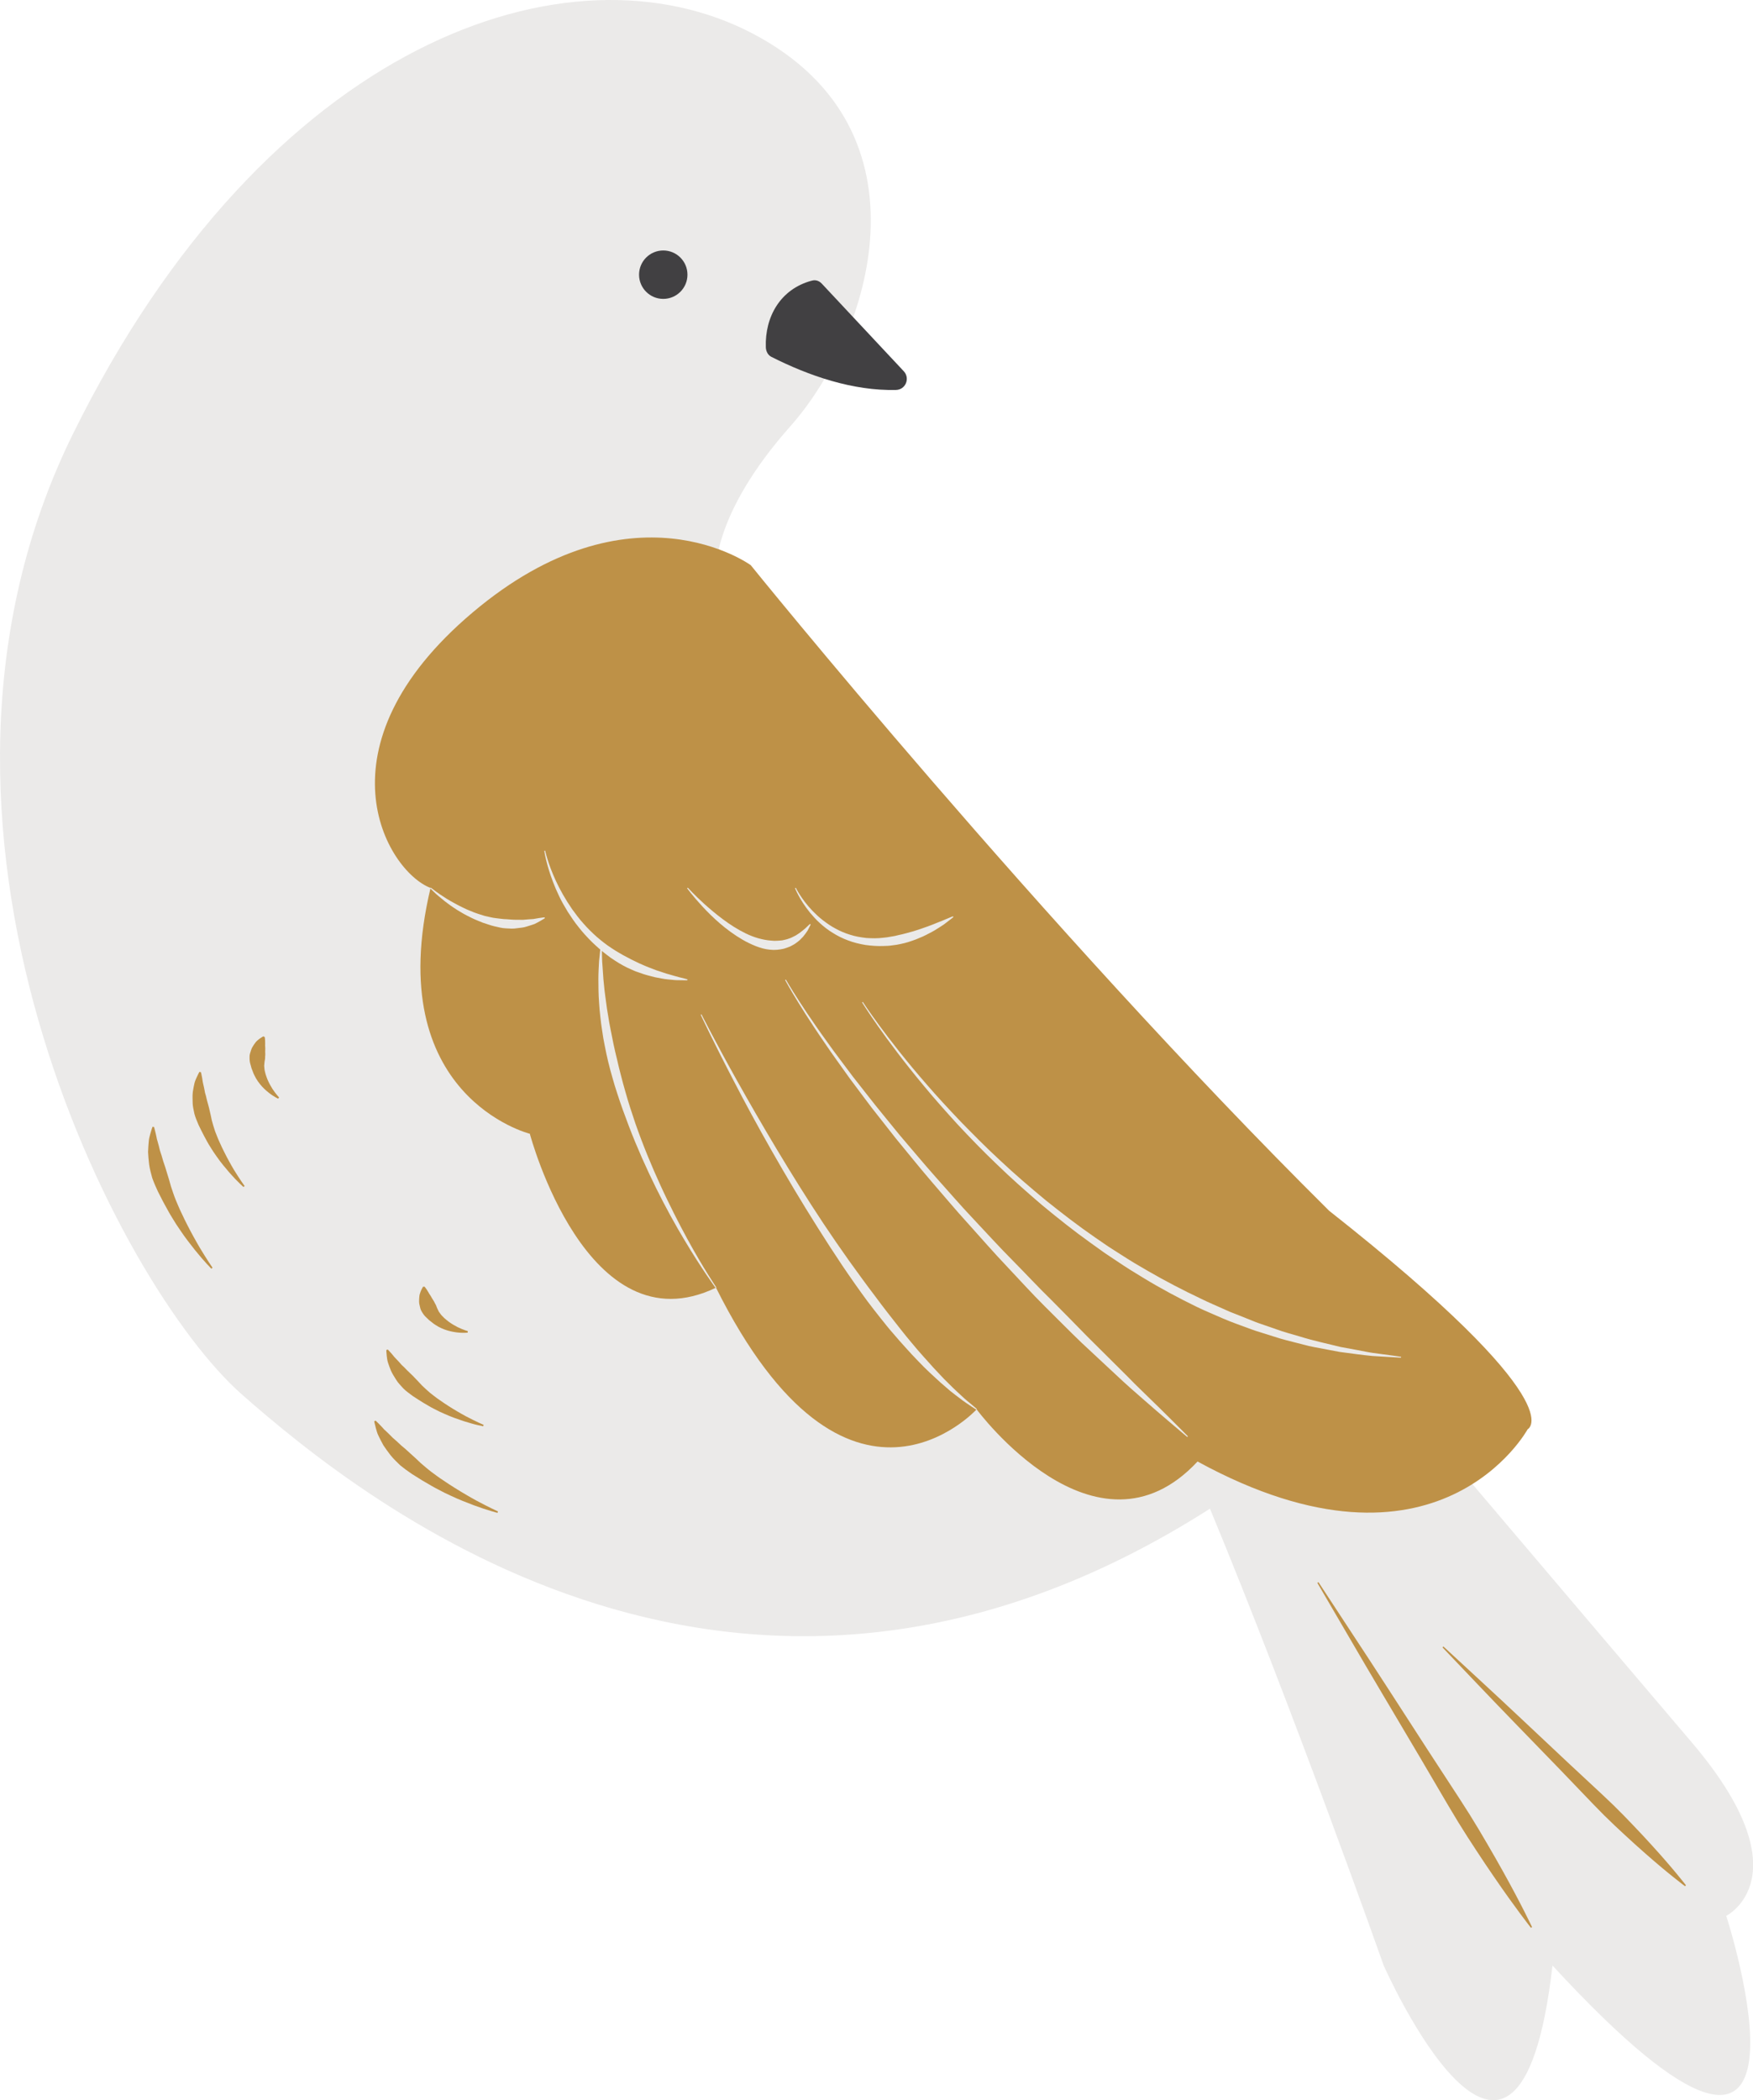
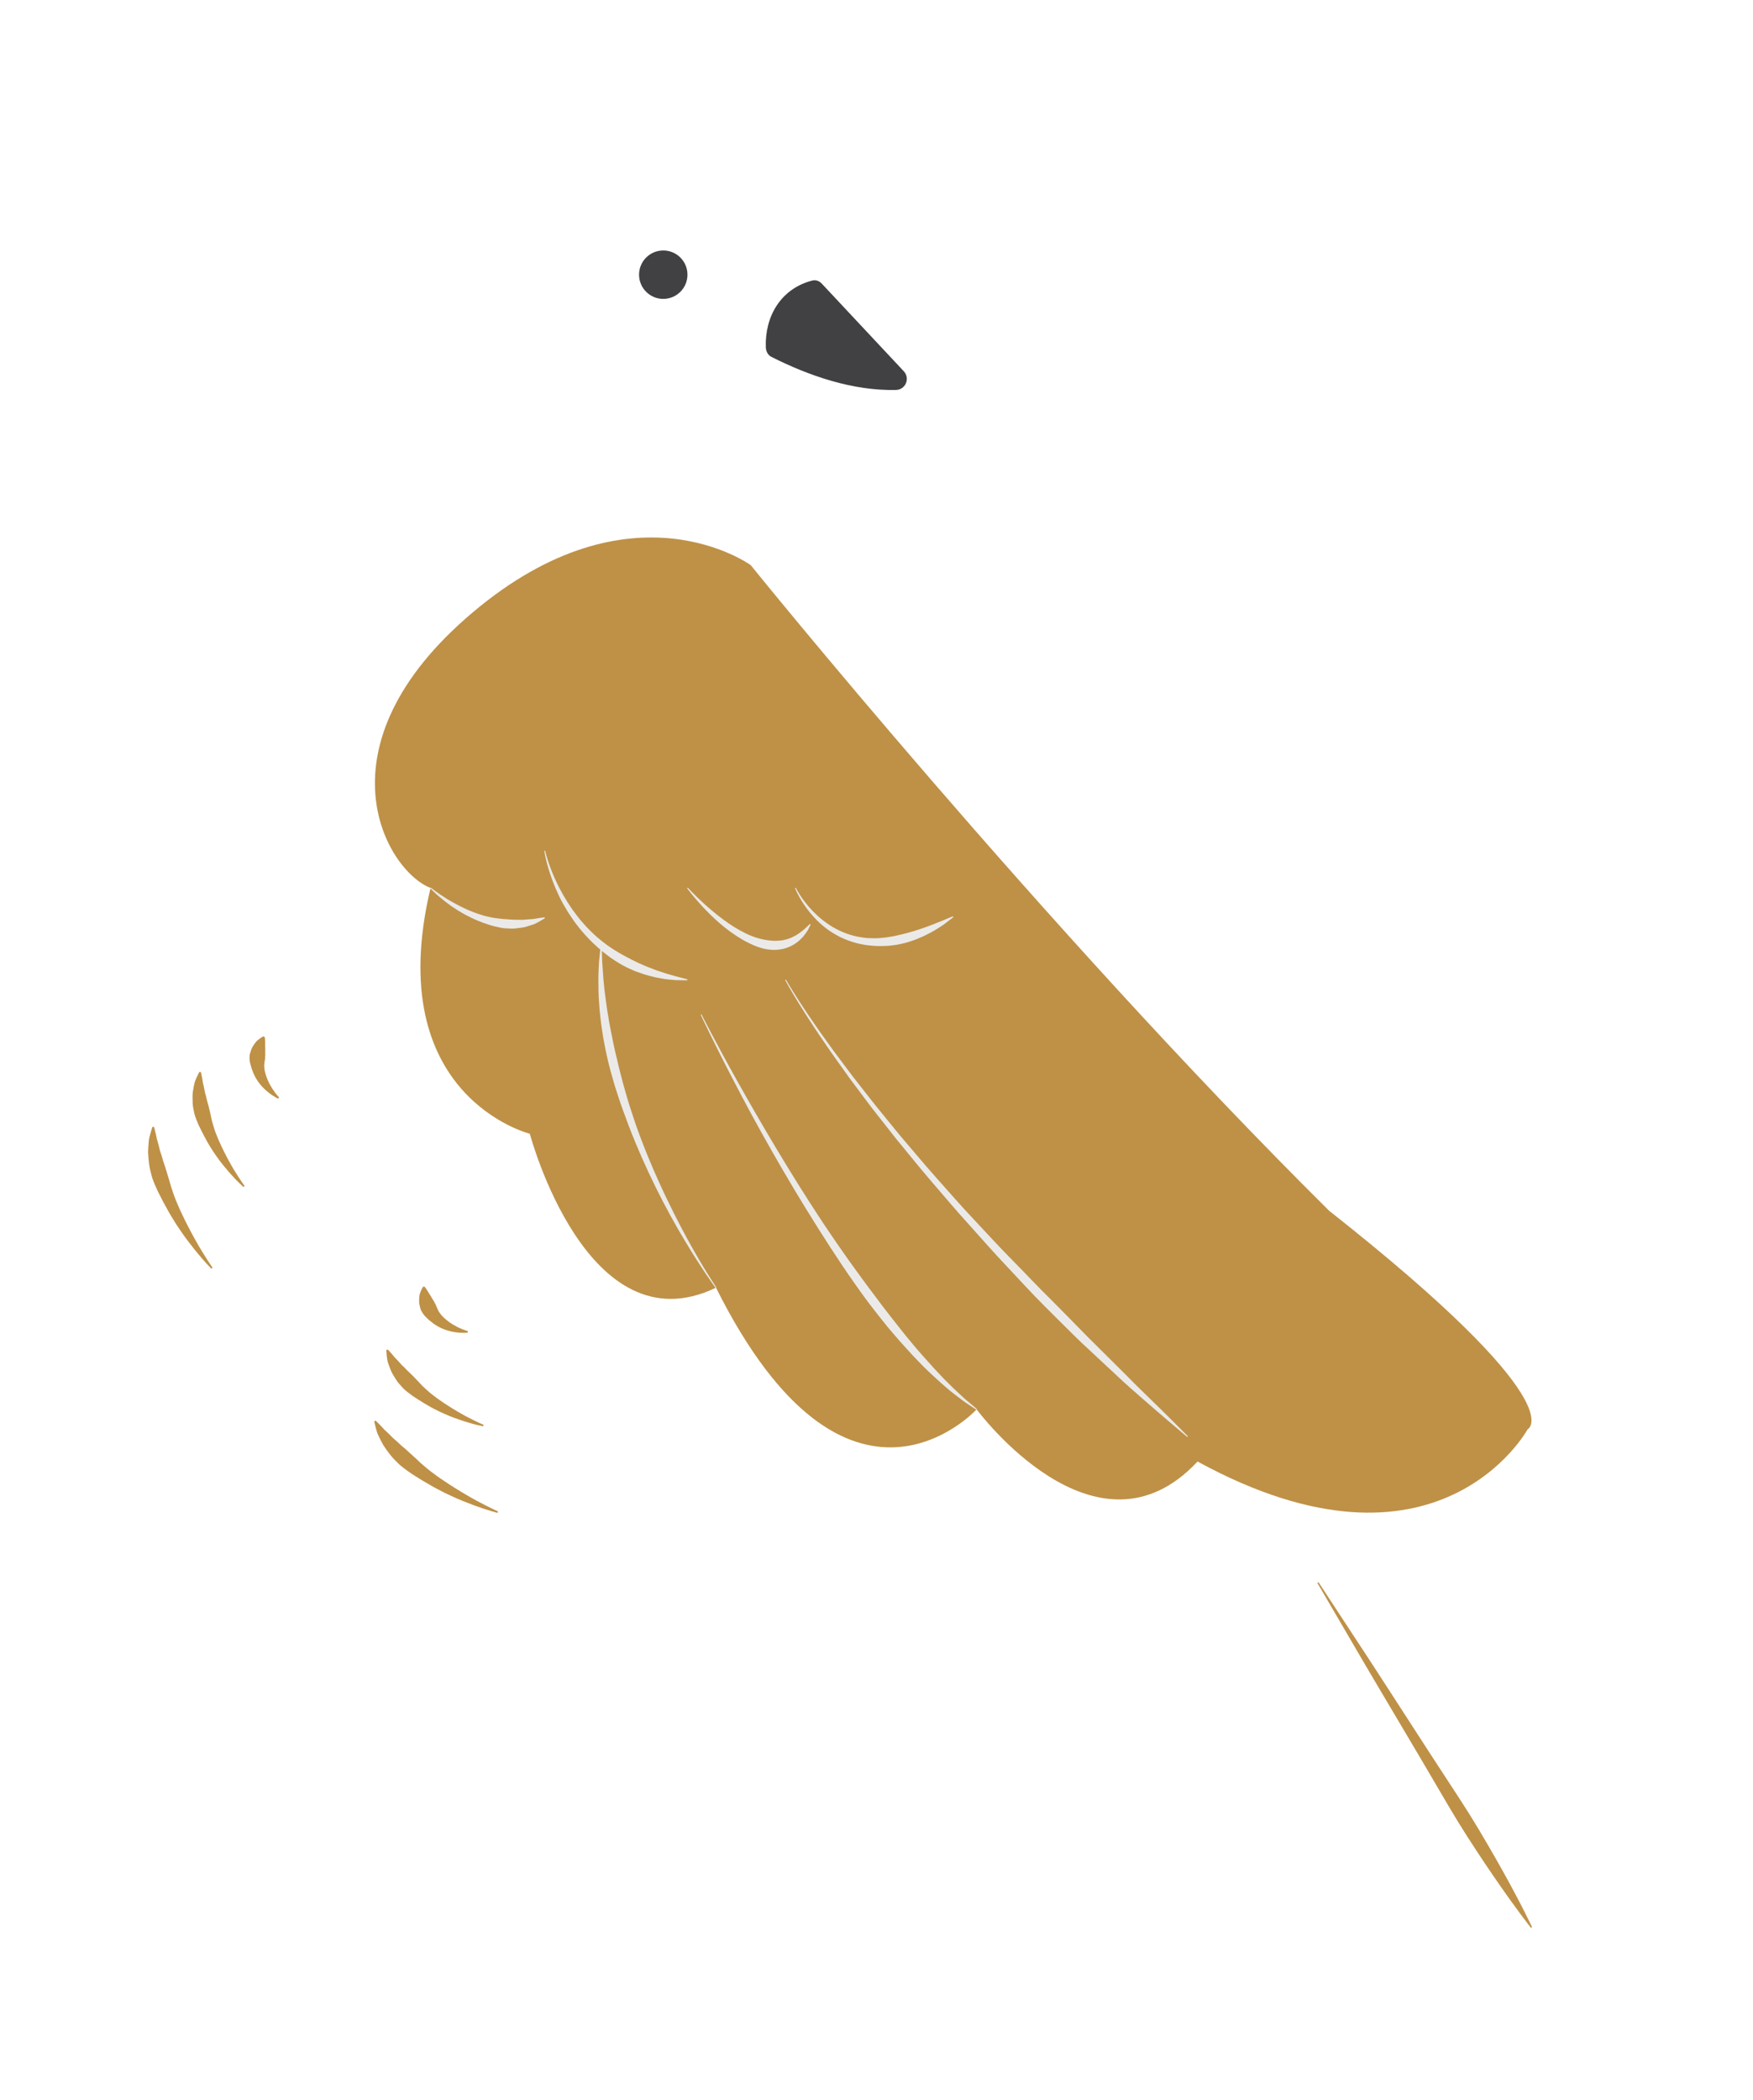
<svg xmlns="http://www.w3.org/2000/svg" fill="#000000" height="477.6" preserveAspectRatio="xMidYMid meet" version="1" viewBox="0.0 0.0 398.8 477.6" width="398.8" zoomAndPan="magnify">
  <defs>
    <clipPath id="a">
-       <path d="M 0 0 L 398.828 0 L 398.828 477.641 L 0 477.641 Z M 0 0" />
-     </clipPath>
+       </clipPath>
  </defs>
  <g>
    <g clip-path="url(#a)" id="change1_1">
-       <path d="M 162.887 130.23 C 162.887 130.23 161.758 117.246 179.828 96.918 C 197.895 76.59 213.129 29.719 171.352 7.695 C 129.57 -14.328 60.68 9.391 16.633 98.609 C -27.41 187.832 26.797 292.297 55.031 317.145 C 83.266 341.988 169.098 410.879 275.262 343.117 C 294.461 389.422 314.785 447.02 314.785 447.02 C 314.785 447.02 345.277 515.91 353.184 447.02 C 419.816 519.301 392.715 435.727 392.715 435.727 C 392.715 435.727 410.781 426.691 384.809 396.199 C 358.832 365.707 302.363 299.07 302.363 299.07 L 162.887 130.23" fill="#ebeae9" />
-     </g>
+       </g>
    <g id="change2_1">
      <path d="M 205.594 84.422 C 199.383 77.785 193.172 71.148 186.961 64.516 C 186.234 63.738 185.367 63.609 184.605 63.859 C 184.578 63.863 184.555 63.863 184.527 63.871 C 177.559 65.797 173.984 72.012 174.223 78.988 C 174.25 79.836 174.668 80.746 175.461 81.145 C 184.062 85.5 194.039 88.918 203.824 88.688 C 206.039 88.637 207.094 86.02 205.594 84.422" fill="#414042" />
    </g>
    <g id="change2_2">
      <path d="M 156.395 62.469 C 156.395 65.512 153.93 67.977 150.887 67.977 C 147.848 67.977 145.383 65.512 145.383 62.469 C 145.383 59.43 147.848 56.965 150.887 56.965 C 153.93 56.965 156.395 59.43 156.395 62.469" fill="#414042" />
    </g>
    <g id="change3_1">
      <path d="M 170.793 128.539 C 170.793 128.539 143.688 108.773 107.547 139.27 C 71.406 169.762 87.785 197.996 97.949 201.949 C 86.652 249.383 120.535 257.852 120.535 257.852 C 120.535 257.852 133.523 306.977 162.887 292.859 C 192.816 352.723 222.18 320.531 222.18 320.531 C 222.18 320.531 249.285 357.234 272.438 332.391 C 327.211 362.316 347.539 325.051 347.539 325.051 C 347.539 325.051 358.535 319.645 302.363 275.355 C 236.984 210.512 170.793 128.539 170.793 128.539" fill="#be9147" />
    </g>
    <g id="change1_2">
      <path d="M 98.016 201.875 C 98.016 201.875 99.383 203.004 101.617 204.402 C 102.191 204.73 102.785 205.121 103.461 205.461 C 104.121 205.816 104.816 206.195 105.562 206.531 C 106.289 206.902 107.082 207.195 107.871 207.516 C 108.664 207.824 109.496 208.059 110.312 208.32 C 111.156 208.48 111.98 208.742 112.816 208.82 C 113.648 208.895 114.453 209.059 115.242 209.059 C 116.027 209.105 116.785 209.207 117.508 209.18 C 118.223 209.156 118.922 209.246 119.547 209.145 C 120.18 209.082 120.77 209.051 121.301 209.02 C 121.816 208.93 122.27 208.844 122.652 208.789 C 123.418 208.672 123.883 208.633 123.883 208.633 L 123.961 208.816 C 123.961 208.816 123.59 209.07 122.895 209.465 C 122.543 209.66 122.113 209.902 121.605 210.148 C 121.078 210.328 120.477 210.531 119.805 210.727 C 119.137 210.969 118.383 211.004 117.586 211.109 C 116.785 211.254 115.945 211.188 115.07 211.133 C 114.195 211.109 113.324 210.852 112.438 210.656 C 111.555 210.453 110.699 210.109 109.824 209.844 C 108.984 209.492 108.129 209.176 107.328 208.781 C 106.535 208.379 105.742 208.004 105.023 207.559 C 104.285 207.145 103.598 206.707 102.965 206.266 C 102.316 205.848 101.754 205.379 101.211 204.988 C 100.16 204.152 99.309 203.434 98.75 202.887 C 98.18 202.352 97.879 202.023 97.879 202.023 L 98.016 201.875" fill="#ebeae9" />
    </g>
    <g id="change1_3">
      <path d="M 124.02 193.461 C 124.02 193.461 124.164 194.176 124.547 195.398 C 124.922 196.617 125.535 198.344 126.457 200.328 C 127.363 202.312 128.621 204.535 130.156 206.773 C 130.949 207.871 131.785 208.996 132.738 210.047 C 133.672 211.117 134.703 212.121 135.77 213.078 C 136.863 214.008 137.98 214.906 139.168 215.66 L 140.047 216.23 C 140.344 216.406 140.645 216.582 140.941 216.758 C 141.523 217.121 142.125 217.438 142.723 217.738 C 143.297 218.074 143.895 218.348 144.473 218.629 C 145.043 218.922 145.617 219.184 146.184 219.422 C 147.301 219.934 148.402 220.309 149.41 220.707 C 150.441 221.012 151.367 221.395 152.227 221.602 C 153.078 221.832 153.816 222.09 154.441 222.23 C 155.688 222.531 156.402 222.742 156.402 222.738 L 156.383 222.938 C 156.383 222.938 155.645 222.961 154.34 222.926 C 153.684 222.941 152.902 222.836 151.992 222.75 C 151.082 222.68 150.078 222.445 148.969 222.246 C 147.879 221.965 146.684 221.684 145.473 221.219 C 145.164 221.113 144.855 221.004 144.539 220.895 C 144.234 220.758 143.926 220.625 143.613 220.488 C 142.984 220.223 142.355 219.922 141.738 219.574 C 141.113 219.234 140.492 218.871 139.887 218.461 C 139.262 218.082 138.668 217.645 138.082 217.188 C 136.891 216.297 135.762 215.293 134.68 214.254 C 133.613 213.191 132.594 212.09 131.688 210.93 C 130.754 209.789 129.949 208.582 129.188 207.41 C 128.469 206.215 127.781 205.055 127.238 203.895 C 126.68 202.746 126.207 201.637 125.812 200.598 C 124.215 196.445 123.824 193.492 123.824 193.492 L 124.02 193.461" fill="#ebeae9" />
    </g>
    <g id="change1_4">
      <path d="M 156.469 201.887 C 156.469 201.887 157.906 203.477 160.27 205.625 C 162.645 207.734 165.945 210.5 169.695 212.309 C 170.629 212.758 171.59 213.133 172.547 213.402 C 173.504 213.656 174.449 213.855 175.355 213.914 C 176.262 214.031 177.117 213.945 177.934 213.867 C 178.328 213.781 178.727 213.703 179.094 213.594 C 179.453 213.453 179.824 213.363 180.152 213.195 C 180.473 213.02 180.801 212.883 181.098 212.711 C 181.383 212.523 181.645 212.336 181.914 212.172 C 182.41 211.805 182.832 211.441 183.191 211.148 C 183.844 210.504 184.262 210.141 184.262 210.141 L 184.426 210.25 C 184.426 210.25 184.207 210.746 183.746 211.605 C 183.48 212.008 183.148 212.508 182.703 213.031 C 182.469 213.289 182.203 213.547 181.926 213.824 C 181.633 214.09 181.289 214.328 180.938 214.59 C 180.582 214.844 180.156 215.031 179.738 215.266 C 179.301 215.453 178.824 215.605 178.336 215.762 C 177.344 215.988 176.25 216.121 175.16 215.988 C 174.062 215.895 172.984 215.578 171.945 215.18 C 170.914 214.762 169.902 214.289 168.949 213.727 C 165.113 211.512 161.957 208.5 159.77 206.133 C 157.57 203.762 156.316 202.012 156.316 202.012 L 156.469 201.887" fill="#ebeae9" />
    </g>
    <g id="change1_5">
      <path d="M 181.047 201.91 C 181.047 201.91 181.32 202.5 181.938 203.465 C 182.551 204.426 183.504 205.758 184.848 207.164 C 185.527 207.852 186.285 208.586 187.164 209.258 C 188.039 209.93 188.98 210.613 190.043 211.168 C 191.09 211.746 192.223 212.238 193.418 212.594 C 194.602 212.984 195.855 213.184 197.105 213.328 C 198.363 213.406 199.629 213.438 200.859 213.277 L 201.781 213.176 C 202.086 213.121 202.387 213.07 202.688 213.02 C 202.988 212.969 203.285 212.918 203.582 212.867 C 203.875 212.797 204.164 212.727 204.453 212.656 C 205.613 212.43 206.719 212.086 207.777 211.801 C 208.82 211.465 209.82 211.16 210.727 210.812 C 211.641 210.496 212.469 210.16 213.199 209.859 C 213.945 209.578 214.59 209.309 215.113 209.082 C 216.172 208.625 216.801 208.395 216.801 208.395 L 216.902 208.566 C 216.902 208.566 216.395 208.992 215.465 209.691 C 215.23 209.871 214.973 210.066 214.691 210.277 C 214.398 210.469 214.078 210.676 213.738 210.898 C 213.055 211.336 212.273 211.832 211.367 212.273 C 210.922 212.496 210.465 212.762 209.965 212.98 C 209.461 213.191 208.941 213.406 208.406 213.633 C 207.316 214.039 206.152 214.441 204.895 214.691 C 204.273 214.836 203.633 214.934 202.977 215.004 C 202.324 215.109 201.656 215.137 200.98 215.148 C 199.637 215.203 198.266 215.102 196.91 214.918 C 195.562 214.684 194.227 214.387 192.977 213.895 C 191.715 213.441 190.531 212.844 189.457 212.168 C 188.371 211.512 187.41 210.75 186.555 209.977 C 185.691 209.207 184.973 208.391 184.324 207.629 C 183.055 206.078 182.191 204.656 181.645 203.633 C 181.098 202.613 180.863 201.988 180.863 201.988 L 181.047 201.91" fill="#ebeae9" />
    </g>
    <g id="change1_6">
      <path d="M 162.805 292.918 C 162.805 292.918 159.691 288.715 155.68 281.977 C 151.633 275.262 146.82 265.93 143.066 256.125 C 142.133 253.676 141.23 251.211 140.441 248.746 C 140.039 247.516 139.648 246.293 139.32 245.07 C 138.961 243.852 138.645 242.637 138.352 241.441 C 138.059 240.242 137.82 239.051 137.59 237.887 C 137.34 236.723 137.152 235.574 136.996 234.453 C 136.812 233.34 136.676 232.246 136.566 231.188 C 136.449 230.129 136.344 229.105 136.293 228.117 C 136.133 226.148 136.145 224.336 136.129 222.734 C 136.129 221.133 136.227 219.738 136.285 218.594 C 136.504 216.301 136.672 215.008 136.672 215.008 L 136.871 215.02 C 136.871 215.02 136.938 216.328 136.988 218.602 C 137.094 219.738 137.141 221.117 137.273 222.688 C 137.352 223.477 137.438 224.312 137.523 225.191 C 137.613 226.07 137.773 226.992 137.887 227.953 C 137.992 228.918 138.164 229.914 138.34 230.945 C 138.496 231.977 138.676 233.043 138.902 234.129 C 139.324 236.309 139.781 238.605 140.379 240.957 C 140.645 242.137 140.926 243.336 141.254 244.543 C 141.562 245.75 141.887 246.973 142.246 248.195 C 142.93 250.652 143.73 253.121 144.57 255.574 C 145.43 258.023 146.352 260.453 147.316 262.816 C 148.289 265.188 149.285 267.496 150.309 269.711 C 151.32 271.93 152.367 274.039 153.363 276.043 C 154.371 278.039 155.348 279.914 156.285 281.629 C 160.023 288.488 162.969 292.805 162.969 292.805 L 162.805 292.918" fill="#ebeae9" />
    </g>
    <g id="change1_7">
      <path d="M 159.586 230.703 C 159.586 230.703 162.688 236.859 167.734 245.879 C 172.789 254.895 179.727 266.812 187.336 278.277 C 189.242 281.141 191.199 283.969 193.156 286.727 C 195.137 289.473 197.082 292.172 199.035 294.727 C 200.941 297.316 202.871 299.758 204.691 302.07 C 205.609 303.227 206.496 304.352 207.398 305.402 C 208.289 306.465 209.145 307.496 210.012 308.441 C 211.711 310.371 213.301 312.109 214.758 313.609 C 215.496 314.344 216.191 315.031 216.836 315.668 C 217.484 316.297 218.105 316.852 218.652 317.363 C 219.734 318.41 220.684 319.113 221.289 319.648 C 221.906 320.172 222.234 320.449 222.234 320.449 L 222.121 320.613 C 222.121 320.613 221.762 320.379 221.082 319.934 C 220.41 319.477 219.395 318.848 218.203 317.906 C 217.605 317.441 216.922 316.949 216.211 316.371 C 215.52 315.773 214.77 315.129 213.969 314.438 C 212.406 313.016 210.629 311.414 208.844 309.52 C 207.926 308.598 207.023 307.59 206.078 306.551 C 205.121 305.523 204.184 304.422 203.211 303.293 C 202.223 302.18 201.273 300.977 200.301 299.754 C 199.312 298.539 198.359 297.262 197.367 295.977 C 195.438 293.363 193.512 290.621 191.605 287.801 C 189.715 284.973 187.828 282.07 185.992 279.145 C 178.613 267.461 171.879 255.402 167.121 246.215 C 162.332 237.039 159.406 230.789 159.406 230.789 L 159.586 230.703" fill="#ebeae9" />
    </g>
    <g id="change1_8">
      <path d="M 178.781 222.789 C 178.781 222.789 179.852 224.676 181.918 227.859 C 182.941 229.457 184.234 231.363 185.738 233.535 C 186.48 234.633 187.32 235.758 188.18 236.969 C 189.039 238.176 189.945 239.441 190.934 240.734 C 191.91 242.035 192.926 243.391 193.977 244.789 C 195.059 246.172 196.18 247.598 197.328 249.062 C 199.602 252.012 202.145 255.012 204.691 258.176 C 207.336 261.262 210.016 264.496 212.848 267.688 C 215.699 270.859 218.52 274.152 221.508 277.301 C 224.473 280.461 227.391 283.664 230.398 286.691 C 233.402 289.723 236.246 292.809 239.164 295.641 C 242.016 298.535 244.793 301.312 247.383 303.992 C 250.023 306.617 252.523 309.098 254.832 311.391 C 255.992 312.527 257.086 313.645 258.121 314.699 C 259.184 315.734 260.191 316.719 261.137 317.641 C 263.035 319.477 264.684 321.094 266.023 322.438 C 268.723 325.113 270.242 326.668 270.242 326.668 L 270.105 326.816 C 270.109 326.816 268.438 325.434 265.551 322.961 C 264.098 321.73 262.352 320.223 260.355 318.477 C 258.355 316.746 256.105 314.777 253.734 312.535 C 251.352 310.316 248.77 307.906 246.035 305.363 C 243.34 302.777 240.578 299.965 237.684 297.102 C 234.789 294.227 231.965 291.102 229.027 287.984 C 226.078 284.887 223.227 281.605 220.316 278.371 C 217.383 275.168 214.609 271.816 211.805 268.59 C 209.02 265.34 206.391 262.051 203.797 258.91 C 202.535 257.309 201.297 255.734 200.086 254.191 C 198.859 252.66 197.688 251.145 196.582 249.637 C 195.465 248.141 194.375 246.688 193.324 245.281 C 192.301 243.852 191.312 242.469 190.367 241.145 C 189.406 239.828 188.527 238.535 187.691 237.309 C 186.863 236.078 186.047 234.93 185.328 233.816 C 183.871 231.605 182.621 229.664 181.633 228.039 C 179.637 224.805 178.609 222.887 178.609 222.887 L 178.781 222.789" fill="#ebeae9" />
    </g>
    <g id="change1_9">
-       <path d="M 196.285 227.871 C 196.285 227.871 197.566 229.863 200.023 233.203 C 202.48 236.535 206.098 241.234 210.77 246.582 C 213.086 249.273 215.703 252.094 218.504 255.039 C 221.344 257.949 224.355 261.004 227.617 264.004 C 230.844 267.047 234.328 270.02 237.91 272.988 C 241.539 275.895 245.277 278.785 249.168 281.461 L 252.086 283.465 C 253.066 284.113 254.07 284.73 255.059 285.367 C 256.055 285.988 257.027 286.645 258.035 287.234 C 259.047 287.824 260.051 288.414 261.051 289 C 265.062 291.328 269.121 293.426 273.105 295.316 C 275.086 296.301 277.094 297.117 279.027 298 C 279.988 298.453 280.98 298.801 281.941 299.188 C 282.906 299.57 283.859 299.953 284.797 300.328 C 285.73 300.727 286.676 301.047 287.605 301.363 C 288.531 301.684 289.449 302 290.348 302.312 C 292.137 302.973 293.918 303.434 295.613 303.934 C 298.988 304.984 302.172 305.633 304.961 306.34 C 306.375 306.602 307.695 306.844 308.922 307.07 C 310.148 307.289 311.27 307.551 312.289 307.691 C 316.391 308.227 318.742 308.574 318.742 308.574 L 318.73 308.773 C 318.73 308.773 316.363 308.656 312.203 308.391 C 310.133 308.199 307.629 307.852 304.75 307.465 C 303.32 307.191 301.805 306.906 300.203 306.602 C 299.402 306.441 298.574 306.32 297.742 306.113 C 296.914 305.902 296.066 305.688 295.199 305.465 C 293.469 305.012 291.648 304.598 289.816 303.977 C 288.898 303.688 287.961 303.395 287.012 303.098 C 286.059 302.805 285.09 302.504 284.137 302.133 C 282.215 301.41 280.219 300.727 278.238 299.871 C 276.273 298.992 274.227 298.18 272.215 297.199 C 268.191 295.23 264.102 293.07 260.094 290.621 C 259.094 290.008 258.09 289.395 257.082 288.773 C 256.07 288.16 255.105 287.477 254.109 286.828 C 253.125 286.168 252.125 285.523 251.148 284.848 L 248.242 282.766 C 244.363 280.004 240.641 277.035 237.031 274.051 C 233.473 271.004 230.016 267.957 226.82 264.848 C 223.594 261.773 220.602 258.672 217.816 255.688 C 215.066 252.668 212.504 249.785 210.238 247.035 C 201.102 236.09 196.117 227.977 196.117 227.977 L 196.285 227.871" fill="#ebeae9" />
-     </g>
+       </g>
    <g id="change3_2">
      <path d="M 113.18 344.07 C 113.18 344.07 111 343.527 107.844 342.363 C 106.27 341.77 104.43 341.062 102.516 340.156 C 101.551 339.719 100.566 339.238 99.59 338.699 C 98.594 338.199 97.629 337.602 96.641 337.035 C 95.648 336.48 94.711 335.82 93.734 335.242 C 92.793 334.609 91.887 333.949 91.051 333.262 C 90.266 332.504 89.504 331.773 88.875 330.992 C 88.254 330.191 87.695 329.426 87.215 328.695 C 86.781 327.922 86.422 327.191 86.113 326.555 C 85.781 325.93 85.66 325.277 85.504 324.797 C 85.227 323.809 85.137 323.234 85.137 323.234 L 85.445 323.094 C 85.445 323.094 85.895 323.488 86.566 324.199 C 86.73 324.375 86.914 324.57 87.109 324.781 C 87.289 325.008 87.508 325.227 87.766 325.441 C 88.25 325.906 88.793 326.406 89.336 326.984 C 89.949 327.516 90.598 328.086 91.246 328.715 C 91.949 329.301 92.688 329.926 93.402 330.609 C 94.156 331.266 94.906 331.977 95.676 332.715 C 96.484 333.402 97.297 334.121 98.164 334.777 C 99.043 335.418 99.906 336.082 100.816 336.66 C 101.707 337.27 102.59 337.855 103.469 338.395 C 104.332 338.961 105.203 339.441 106.016 339.938 C 106.828 340.422 107.617 340.852 108.344 341.262 C 111.266 342.828 113.293 343.746 113.293 343.746 L 113.18 344.07" fill="#be9147" />
    </g>
    <g id="change3_3">
      <path d="M 109.926 324.379 C 109.926 324.379 109.477 324.297 108.699 324.113 C 107.922 323.949 106.828 323.621 105.516 323.219 C 104.219 322.785 102.695 322.27 101.121 321.555 C 100.324 321.219 99.516 320.828 98.711 320.398 C 97.891 320 97.109 319.484 96.297 319.027 C 95.492 318.551 94.719 318.012 93.926 317.516 C 93.176 316.957 92.414 316.426 91.773 315.789 C 91.168 315.117 90.547 314.508 90.113 313.785 C 89.668 313.07 89.242 312.414 88.945 311.742 C 88.66 311.066 88.441 310.434 88.258 309.879 C 88.078 309.316 88.039 308.777 87.98 308.363 C 87.879 307.516 87.891 307.035 87.891 307.035 L 88.215 306.926 C 88.215 306.926 88.582 307.277 89.102 307.879 C 89.379 308.172 89.625 308.559 90.012 308.941 C 90.387 309.328 90.809 309.758 91.211 310.238 C 91.402 310.484 91.684 310.695 91.922 310.934 C 92.16 311.18 92.402 311.43 92.656 311.688 C 93.156 312.199 93.746 312.695 94.273 313.277 C 94.809 313.852 95.406 314.422 95.961 315.062 C 96.57 315.648 97.203 316.238 97.867 316.805 C 98.562 317.324 99.227 317.895 99.949 318.367 C 100.66 318.855 101.355 319.352 102.062 319.789 C 102.754 320.254 103.453 320.641 104.105 321.039 C 104.762 321.438 105.402 321.77 105.988 322.102 C 108.363 323.352 110.023 324.055 110.023 324.055 L 109.926 324.379" fill="#be9147" />
    </g>
    <g id="change3_4">
      <path d="M 106.398 303.078 C 106.398 303.078 105.367 303.223 103.812 303.016 C 103.426 302.953 102.996 302.902 102.555 302.789 C 102.102 302.703 101.645 302.539 101.164 302.379 C 100.684 302.203 100.199 301.98 99.719 301.727 C 99.254 301.434 98.75 301.168 98.32 300.785 L 97.637 300.254 L 97.008 299.652 C 96.555 299.266 96.234 298.781 95.949 298.301 C 95.641 297.824 95.555 297.277 95.441 296.785 C 95.309 296.301 95.336 295.816 95.355 295.379 C 95.395 294.945 95.402 294.555 95.527 294.211 C 95.637 293.871 95.746 293.582 95.855 293.348 C 96.066 292.883 96.25 292.633 96.25 292.633 L 96.59 292.637 C 96.59 292.637 96.805 292.883 97.074 293.281 C 97.211 293.48 97.355 293.719 97.504 293.977 C 97.621 294.246 97.863 294.516 98.027 294.809 C 98.211 295.102 98.348 295.422 98.566 295.719 C 98.785 296.008 98.891 296.363 99.098 296.672 C 99.277 296.992 99.363 297.391 99.559 297.746 L 99.828 298.312 C 99.941 298.484 100.078 298.648 100.203 298.82 C 100.441 299.184 100.781 299.457 101.078 299.773 C 101.414 300.051 101.734 300.352 102.086 300.602 C 102.781 301.105 103.508 301.527 104.152 301.852 C 105.461 302.477 106.426 302.738 106.426 302.738 L 106.398 303.078" fill="#be9147" />
    </g>
    <g id="change3_5">
      <path d="M 48.086 288.535 C 48.086 288.535 46.492 286.953 44.379 284.332 C 43.332 283.016 42.113 281.465 40.941 279.703 C 40.336 278.836 39.738 277.922 39.172 276.953 C 38.574 276.016 38.051 275.008 37.496 274.012 C 36.926 273.023 36.465 271.977 35.922 270.98 C 35.441 269.957 34.996 268.926 34.633 267.902 C 34.348 266.852 34.066 265.836 33.93 264.84 C 33.809 263.836 33.719 262.891 33.684 262.016 C 33.707 261.129 33.777 260.32 33.84 259.613 C 33.871 258.906 34.098 258.289 34.215 257.793 C 34.484 256.801 34.699 256.266 34.699 256.266 L 35.035 256.297 C 35.035 256.297 35.219 256.875 35.434 257.824 C 35.484 258.062 35.539 258.32 35.602 258.602 C 35.641 258.883 35.715 259.188 35.824 259.508 C 36.004 260.152 36.211 260.863 36.379 261.637 C 36.637 262.402 36.902 263.227 37.137 264.102 C 37.438 264.969 37.75 265.879 38.012 266.836 C 38.324 267.781 38.605 268.781 38.887 269.809 C 39.227 270.812 39.555 271.848 39.961 272.855 C 40.391 273.855 40.789 274.871 41.27 275.836 C 41.727 276.809 42.18 277.77 42.66 278.684 C 43.113 279.609 43.613 280.473 44.055 281.312 C 44.504 282.145 44.965 282.914 45.375 283.641 C 47.078 286.484 48.344 288.316 48.348 288.316 L 48.086 288.535" fill="#be9147" />
    </g>
    <g id="change3_6">
      <path d="M 55.395 269.965 C 55.395 269.965 55.051 269.66 54.477 269.105 C 53.895 268.562 53.121 267.723 52.203 266.703 C 51.312 265.664 50.266 264.438 49.285 263.02 C 48.773 262.32 48.281 261.574 47.809 260.789 C 47.309 260.027 46.898 259.188 46.441 258.375 C 45.992 257.555 45.609 256.695 45.18 255.863 C 44.824 255 44.441 254.148 44.219 253.277 C 44.039 252.391 43.824 251.547 43.824 250.703 C 43.809 249.863 43.773 249.082 43.863 248.352 C 43.965 247.625 44.105 246.969 44.23 246.398 C 44.363 245.824 44.609 245.344 44.773 244.957 C 45.117 244.176 45.375 243.773 45.375 243.773 L 45.707 243.844 C 45.707 243.844 45.844 244.332 45.98 245.117 C 46.07 245.508 46.082 245.969 46.219 246.496 C 46.344 247.02 46.48 247.602 46.586 248.223 C 46.617 248.535 46.754 248.855 46.836 249.188 C 46.914 249.52 46.996 249.859 47.078 250.211 C 47.246 250.906 47.5 251.633 47.652 252.402 C 47.82 253.172 48.039 253.969 48.184 254.801 C 48.406 255.617 48.648 256.449 48.926 257.273 C 49.258 258.074 49.535 258.906 49.914 259.684 C 50.27 260.469 50.613 261.25 51 261.984 C 51.352 262.738 51.758 263.434 52.113 264.109 C 52.469 264.785 52.848 265.402 53.18 265.988 C 54.578 268.277 55.645 269.73 55.645 269.73 L 55.395 269.965" fill="#be9147" />
    </g>
    <g id="change3_7">
      <path d="M 63.293 249.871 C 63.293 249.871 62.332 249.465 61.105 248.488 C 60.805 248.238 60.465 247.973 60.141 247.648 C 59.797 247.344 59.488 246.969 59.16 246.578 C 58.836 246.188 58.531 245.746 58.25 245.277 C 58.004 244.789 57.707 244.305 57.531 243.758 L 57.219 242.949 L 56.988 242.109 C 56.797 241.547 56.77 240.965 56.773 240.406 C 56.75 239.84 56.961 239.328 57.113 238.848 C 57.254 238.359 57.523 237.957 57.762 237.594 C 58.02 237.238 58.227 236.906 58.508 236.68 C 58.777 236.445 59.02 236.254 59.234 236.105 C 59.652 235.812 59.938 235.695 59.938 235.695 L 60.23 235.871 C 60.23 235.871 60.285 236.195 60.312 236.672 C 60.328 236.914 60.332 237.191 60.324 237.496 C 60.285 237.789 60.359 238.137 60.348 238.477 C 60.355 238.82 60.305 239.164 60.344 239.531 C 60.383 239.895 60.293 240.25 60.312 240.621 C 60.301 240.992 60.168 241.379 60.156 241.781 L 60.098 242.406 C 60.105 242.613 60.137 242.824 60.156 243.035 C 60.18 243.469 60.328 243.879 60.422 244.305 C 60.566 244.715 60.688 245.137 60.859 245.531 C 61.199 246.324 61.605 247.051 61.992 247.664 C 62.797 248.871 63.488 249.594 63.488 249.594 L 63.293 249.871" fill="#be9147" />
    </g>
    <g id="change3_8">
      <path d="M 299.945 359.832 C 299.945 359.832 303.109 364.656 307.855 371.895 C 310.23 375.512 313.008 379.727 315.934 384.273 C 318.867 388.812 322.004 393.656 325.137 398.504 C 326.711 400.918 328.289 403.336 329.84 405.711 C 331.414 408.074 332.906 410.438 334.363 412.715 C 335.785 415.016 337.141 417.25 338.371 419.398 C 339.625 421.539 340.785 423.574 341.84 425.469 C 346.066 433.023 348.535 438.277 348.535 438.277 L 348.281 438.438 C 348.281 438.438 344.68 433.887 339.797 426.73 C 338.57 424.949 337.266 423.004 335.906 420.93 C 334.531 418.863 333.133 416.656 331.707 414.359 C 330.316 412.039 328.867 409.652 327.449 407.191 C 326.016 404.742 324.555 402.254 323.094 399.77 C 320.152 394.805 317.211 389.844 314.453 385.188 C 311.688 380.547 309.145 376.184 306.965 372.445 C 302.602 364.973 299.691 359.988 299.691 359.988 L 299.945 359.832" fill="#be9147" />
    </g>
    <g id="change3_9">
-       <path d="M 328.371 374.461 C 328.371 374.461 331.93 377.742 337.262 382.672 C 342.605 387.59 349.637 394.242 356.695 400.863 C 358.469 402.516 360.238 404.16 361.984 405.785 C 363.746 407.391 365.434 409.016 367.078 410.578 C 368.691 412.172 370.234 413.727 371.66 415.246 C 373.098 416.75 374.438 418.188 375.66 419.535 C 380.566 424.895 383.547 428.77 383.547 428.77 L 383.336 428.98 C 383.336 428.98 379.41 426.066 373.977 421.246 C 372.609 420.047 371.148 418.727 369.625 417.312 C 368.086 415.914 366.504 414.395 364.887 412.809 C 363.297 411.188 361.645 409.523 360.012 407.785 C 358.363 406.066 356.688 404.32 355.012 402.574 C 348.277 395.621 341.516 388.695 336.516 383.434 C 331.504 378.18 328.16 374.672 328.16 374.672 L 328.371 374.461" fill="#be9147" />
-     </g>
+       </g>
  </g>
</svg>